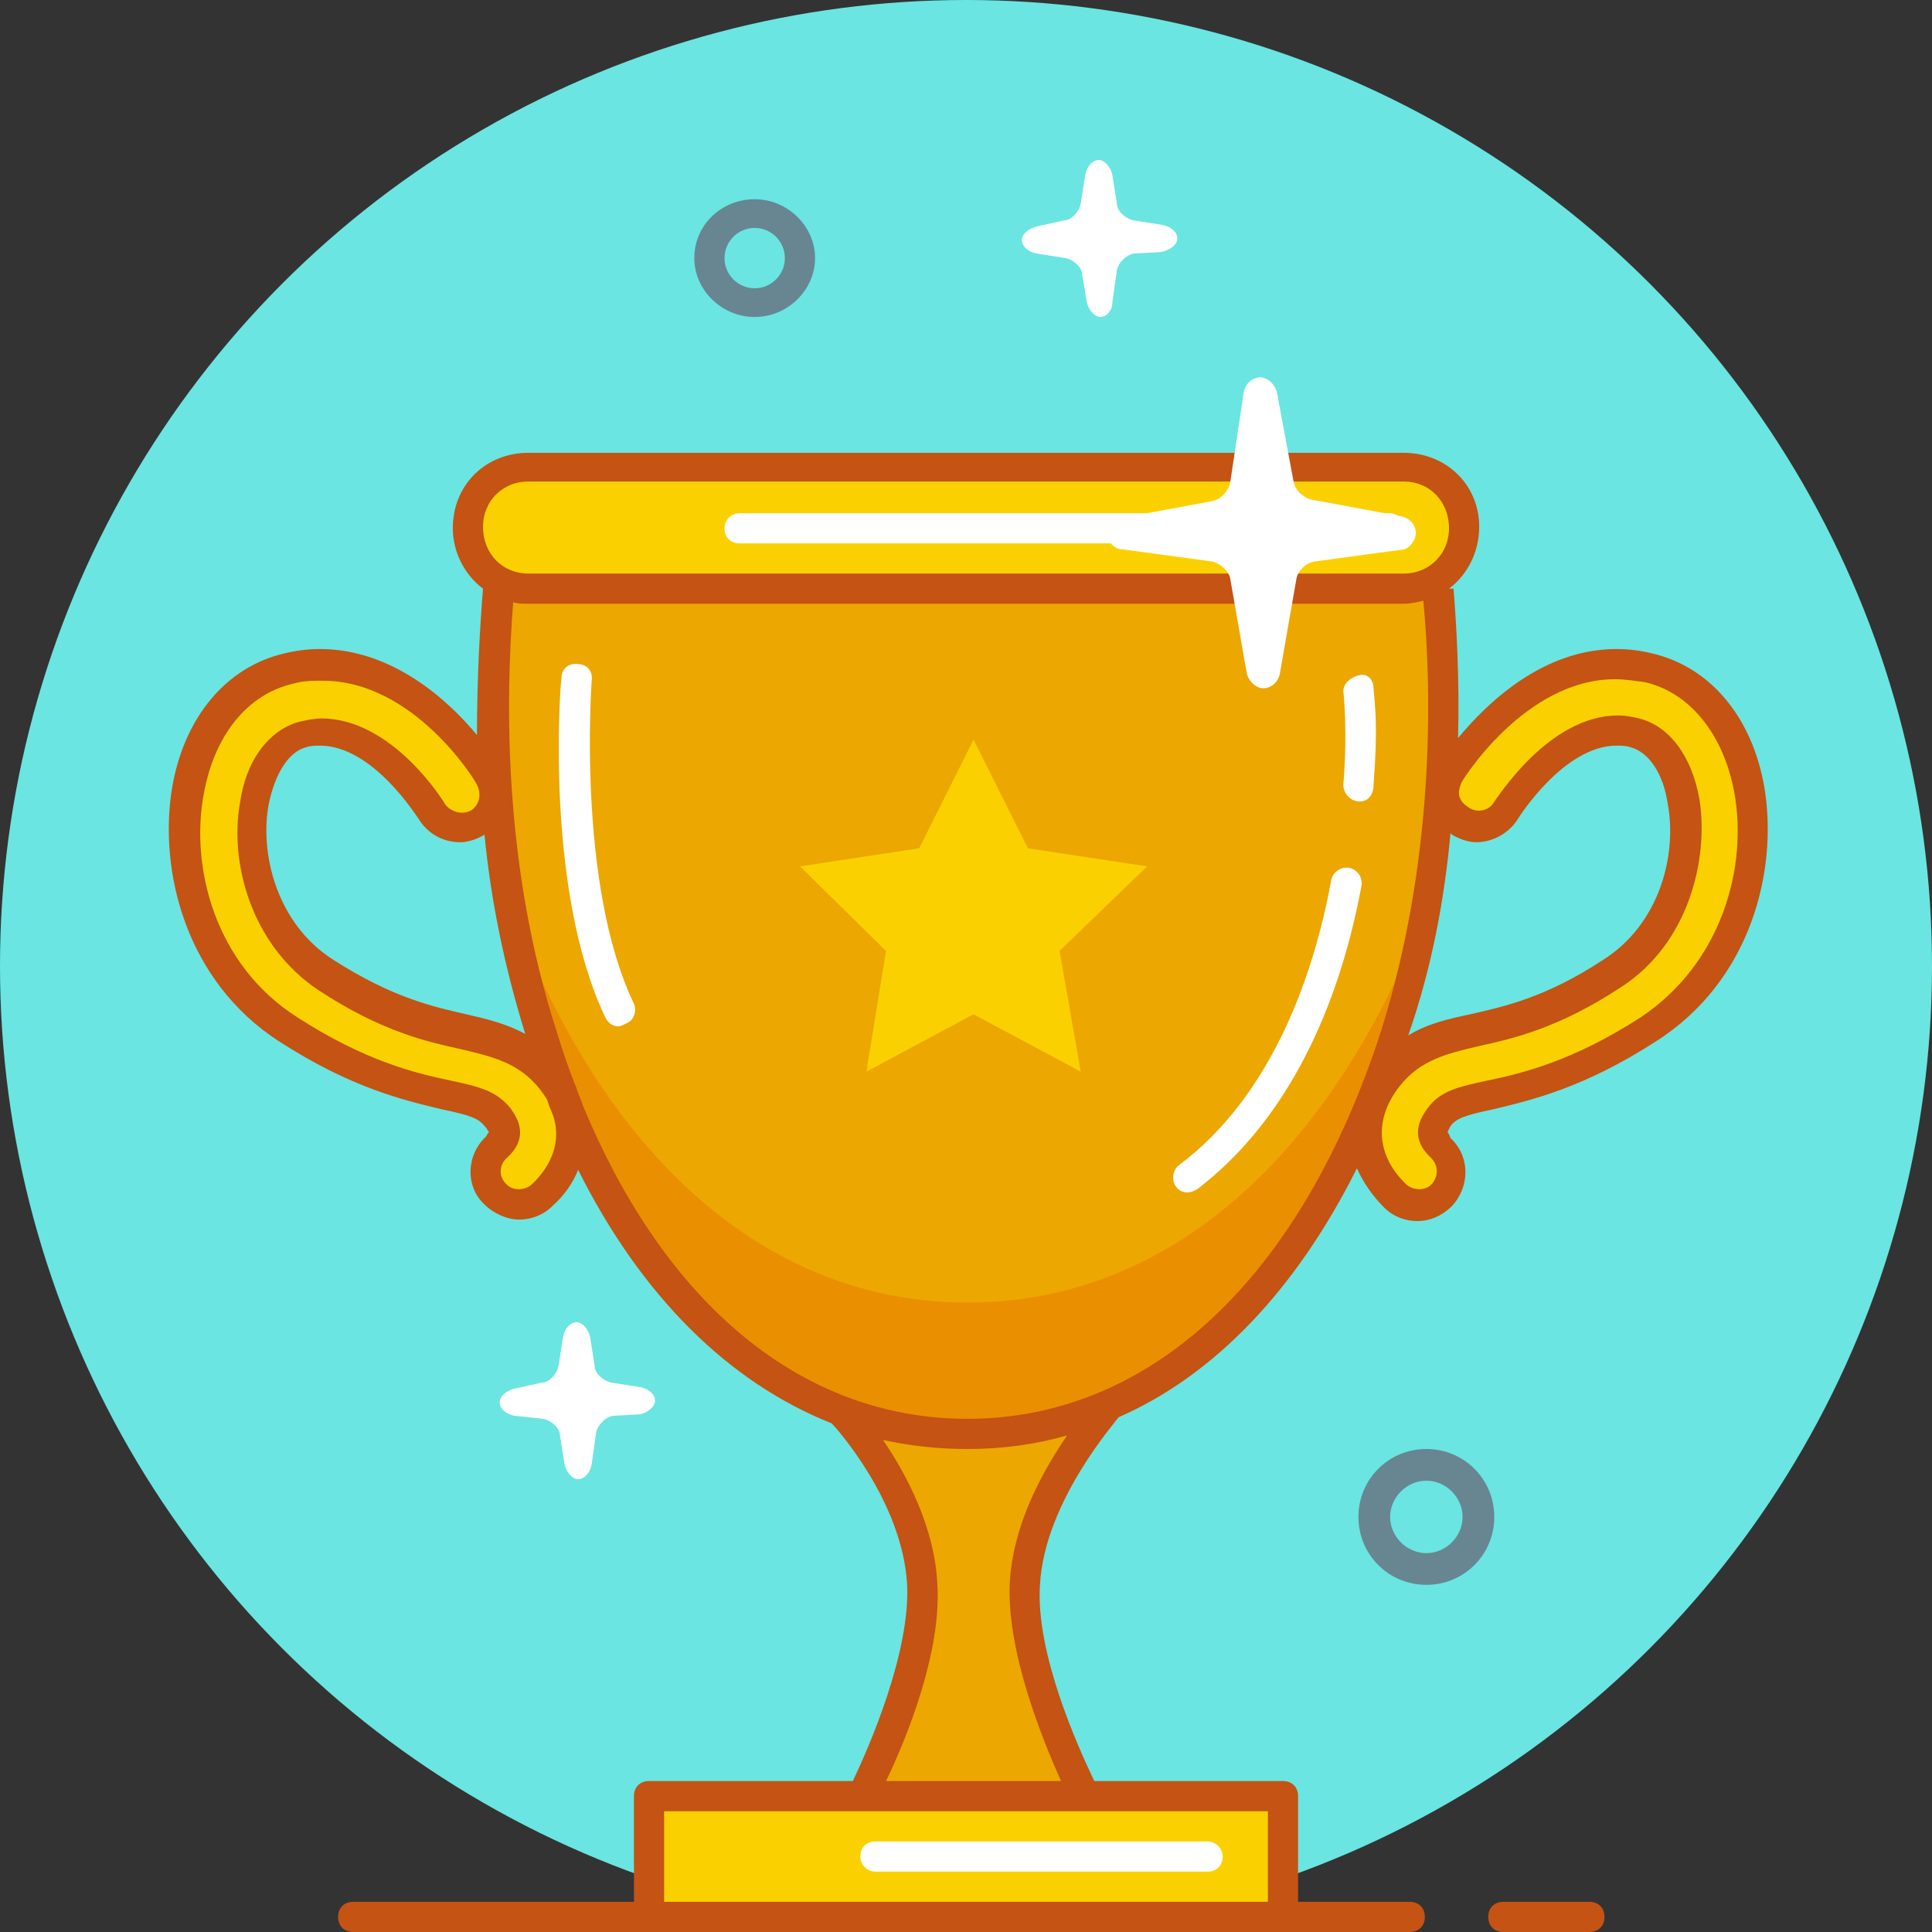
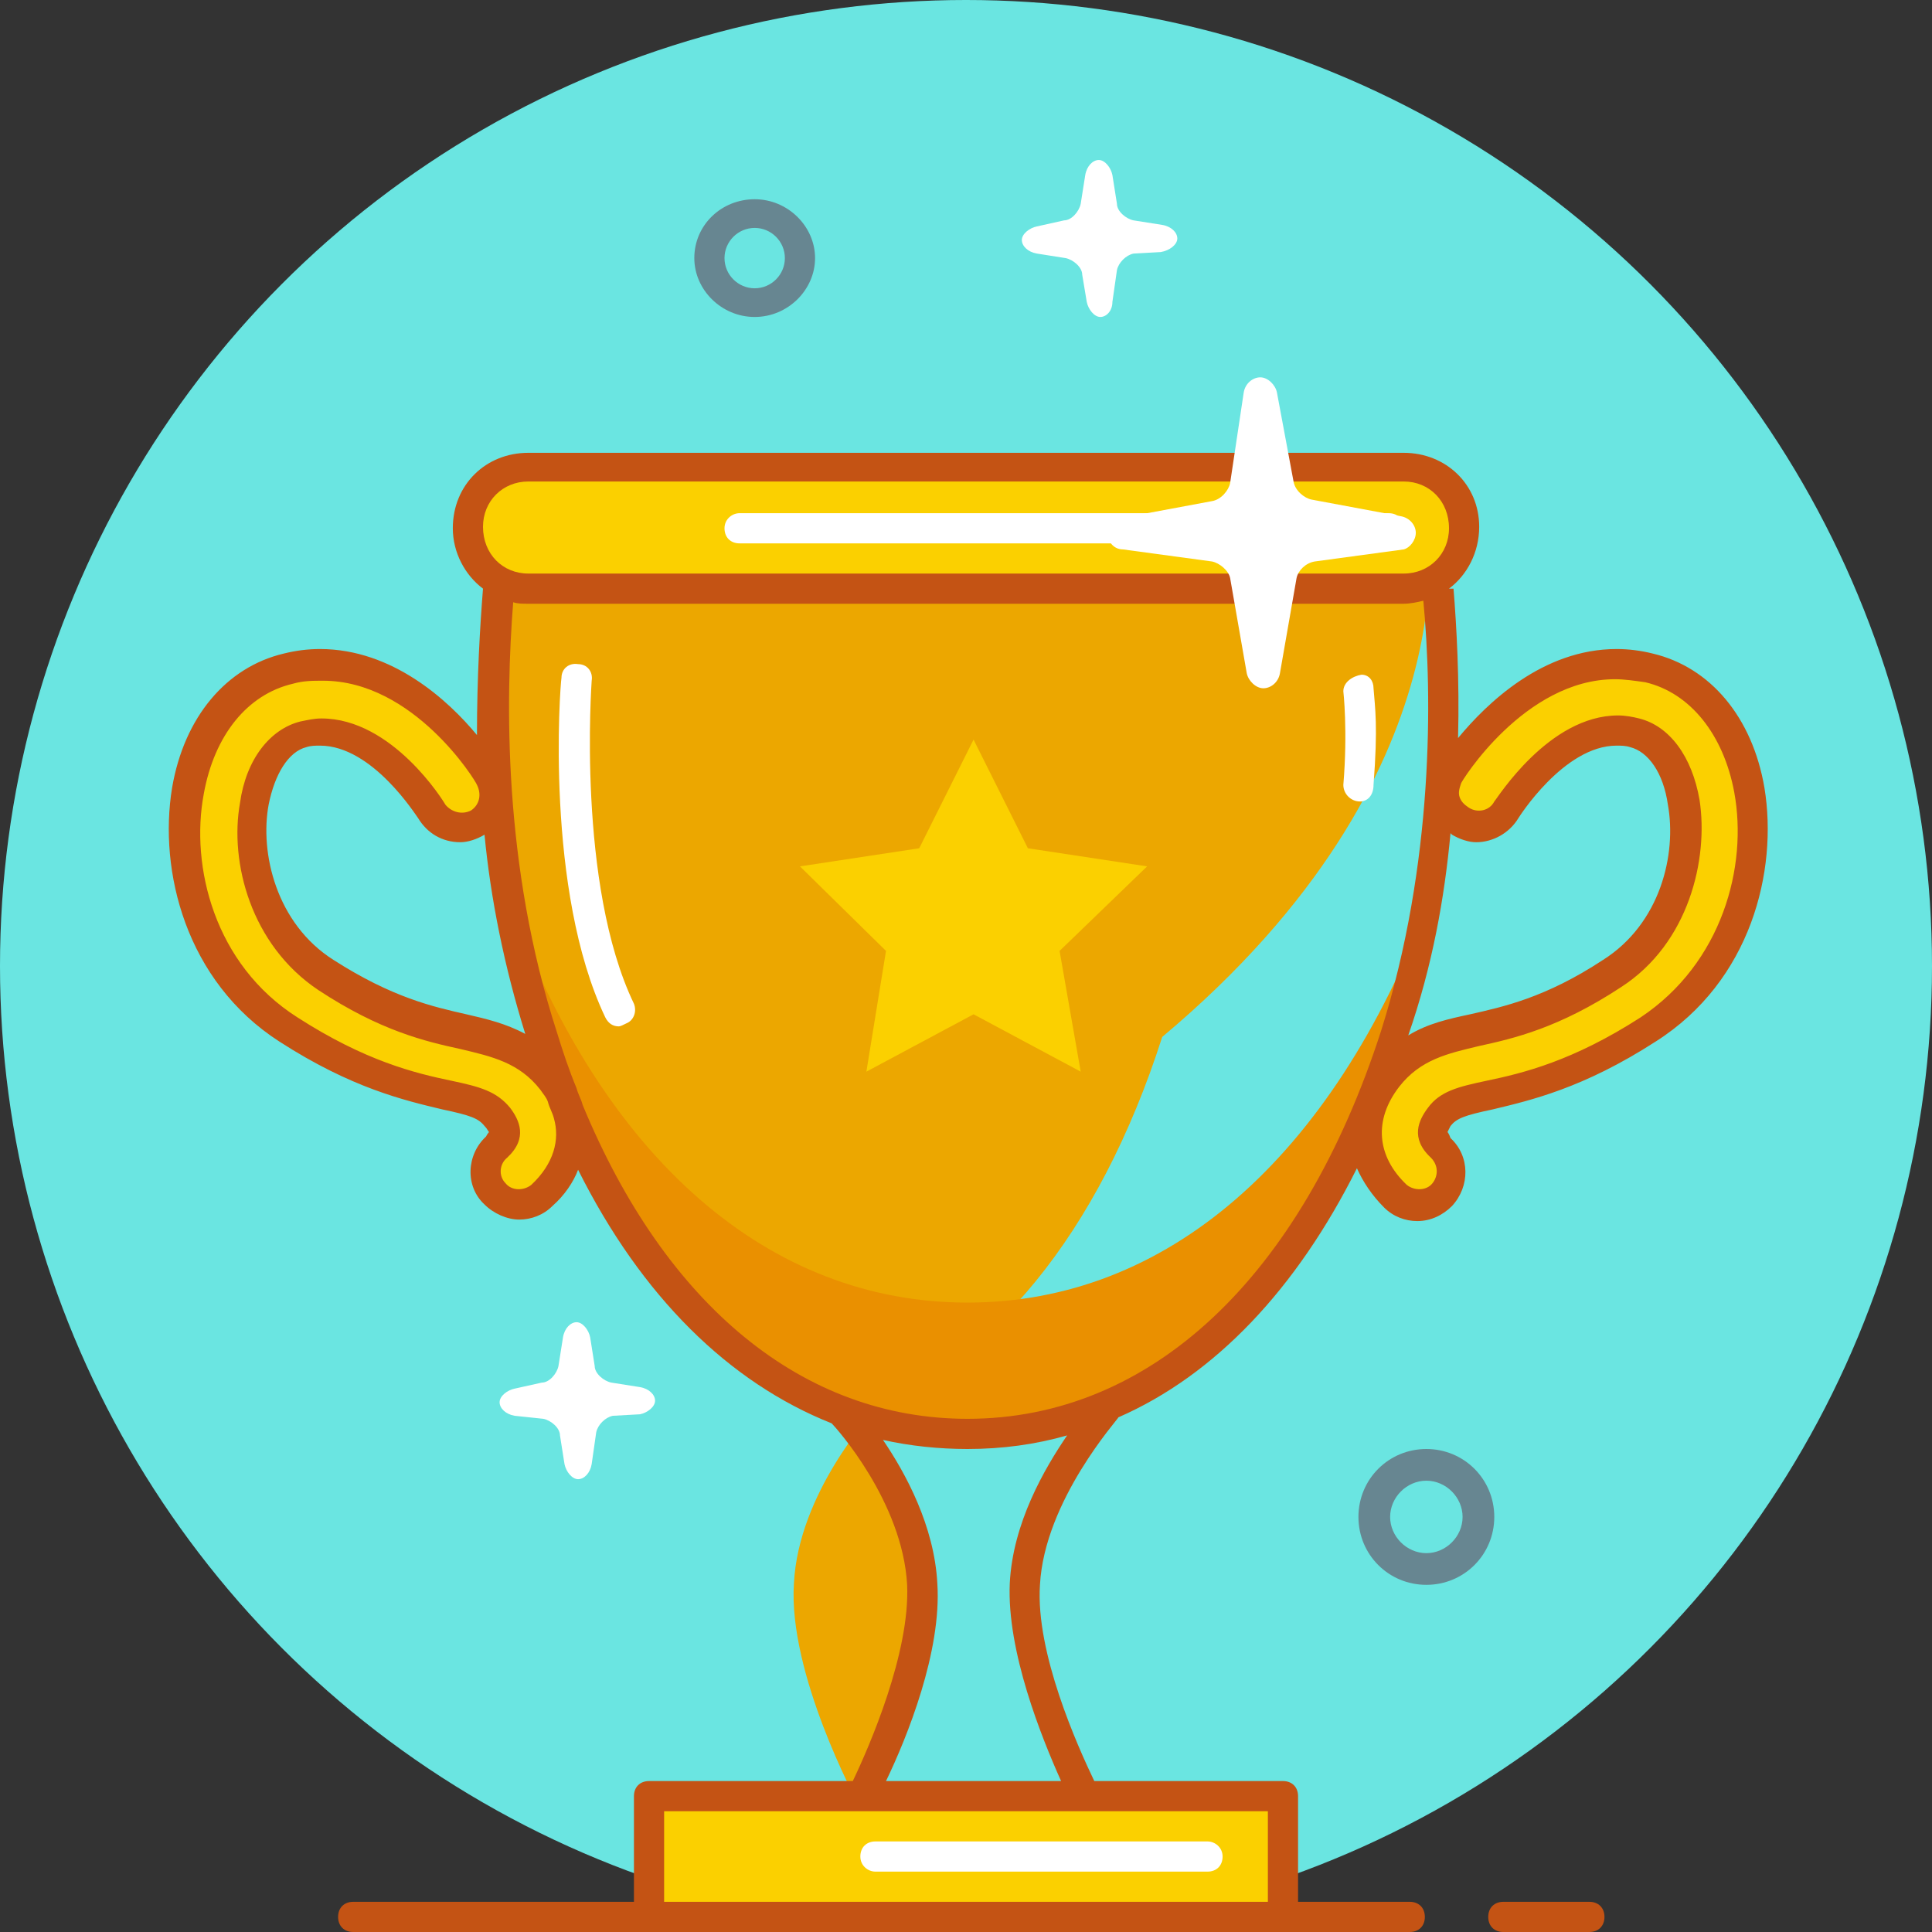
<svg xmlns="http://www.w3.org/2000/svg" version="1.1" id="cup" x="0px" y="0px" viewBox="0 0 128 128" style="enable-background:new 0 0 128 128;" xml:space="preserve">
  <rect x="0" y="0" width="128" height="128" fill="#333333" stroke="none" />
  <style type="text/css">
	.st0{fill:#6AE5E1;}
	.st1{fill:#ECA700;}
	.st2{fill:#EA9000;}
	.st3{fill:#FBD000;}
	.st4{fill:#FFFFFF;}
	.st5{fill:#678691;}
	.st6{fill:#C45314;}
</style>
  <g>
    <circle class="st0" cx="64" cy="64" r="64" />
-     <path class="st1" d="M94.5,34.2H33.7c0,0-3.4,17,2.2,34.5C40,81.8,47.2,90.4,55.9,93.6h-0.1c0,0,4.9,5.3,5.2,11.3   c0.3,6-4.2,14.5-4.2,14.5h15.3c0,0-4.6-8.5-4.2-14.5c0.3-6,5.2-11.3,5.2-11.3h-0.9c8.7-3.2,15.9-11.8,20.1-24.9   C98,51.1,94.5,34.2,94.5,34.2z" />
+     <path class="st1" d="M94.5,34.2H33.7c0,0-3.4,17,2.2,34.5C40,81.8,47.2,90.4,55.9,93.6h-0.1c0,0,4.9,5.3,5.2,11.3   c0.3,6-4.2,14.5-4.2,14.5c0,0-4.6-8.5-4.2-14.5c0.3-6,5.2-11.3,5.2-11.3h-0.9c8.7-3.2,15.9-11.8,20.1-24.9   C98,51.1,94.5,34.2,94.5,34.2z" />
    <path class="st2" d="M64.1,86.3C51,86.3,40,76.9,33.7,59.7c0.5,2.9,1.2,5.9,2.2,9c5.5,17.1,15.9,26.4,28.3,26.4   c12.4,0,22.8-9.3,28.3-26.4c1-3,1.7-6,2.2-9C88.2,76.9,77.2,86.3,64.1,86.3z" />
    <path class="st3" d="M97,35c0,2.2-1.8,4-4,4H35c-2.2,0-4-1.8-4-4v-0.1c0-2.2,1.8-4,4-4h58C95.2,30.9,97,32.7,97,35L97,35z" />
    <path class="st3" d="M34.4,79.8c-0.6,0-1.2-0.2-1.6-0.7C32,78.2,32,76.8,32.9,76c0.7-0.7,0.7-1.1,0.1-2c-0.6-0.8-1.4-1-3.3-1.5   c-2.5-0.6-5.8-1.3-10.5-4.4c-5.8-3.8-7.6-10.7-6.7-15.8c0.7-4.3,3.2-7.3,6.6-8.1c7.8-1.9,13.1,6.8,13.3,7.1c0.6,1,0.3,2.4-0.8,3   c-1,0.6-2.4,0.3-3-0.8l0,0c0-0.1-3.8-6.2-8.5-5.1c-1.6,0.4-2.9,2.1-3.3,4.6c-0.6,3.6,0.6,8.7,4.7,11.3c4,2.6,6.8,3.2,9.1,3.8   c2.2,0.5,4.3,1,5.9,3.1c2,2.6,1.8,5.6-0.6,7.9C35.5,79.6,35,79.8,34.4,79.8z" />
    <path class="st3" d="M93.9,79.8c0.6,0,1.2-0.2,1.6-0.7c0.8-0.9,0.8-2.3-0.1-3.1c-0.7-0.7-0.7-1.1-0.1-2c0.6-0.8,1.4-1,3.3-1.5   c2.5-0.6,5.8-1.3,10.5-4.4c5.8-3.8,7.6-10.7,6.7-15.8c-0.7-4.3-3.2-7.3-6.6-8.1c-7.8-1.9-13.1,6.8-13.3,7.1c-0.6,1-0.3,2.4,0.8,3   c1,0.6,2.4,0.3,3-0.8l0,0c0-0.1,3.8-6.2,8.5-5.1c1.6,0.4,2.9,2.1,3.3,4.6c0.6,3.6-0.6,8.7-4.7,11.3c-4,2.6-6.8,3.2-9.1,3.8   c-2.2,0.5-4.3,1-5.9,3.1c-2,2.6-1.8,5.6,0.6,7.9C92.9,79.6,93.4,79.8,93.9,79.8z" />
    <polyline class="st3" points="43,127 43,119 85,119 85,127  " />
-     <path class="st4" d="M78.7,79c-0.3,0-0.6-0.1-0.8-0.4c-0.3-0.4-0.2-1.1,0.2-1.4c6.3-4.7,9-12.9,10.1-18.9c0.1-0.5,0.6-0.9,1.2-0.8   c0.5,0.1,0.9,0.6,0.8,1.2c-1.7,9.1-5.5,16-10.9,20.1C79.1,78.9,78.9,79,78.7,79z" />
    <path class="st4" d="M90.1,53.1C90,53.1,90,53.1,90.1,53.1c-0.6,0-1.1-0.5-1.1-1.1c0.3-3.6,0-6.2,0-6.2c0-0.6,0.6-1,1.2-1.1   c0.5,0,0.8,0.4,0.8,0.9c0.1,1.3,0.3,2.5,0,6.4C91,52.7,90.6,53.1,90.1,53.1z" />
    <path class="st4" d="M41,68c-0.4,0-0.7-0.2-0.9-0.6c-4-8.4-3-21.9-2.9-22.5c0-0.6,0.5-1,1.1-0.9c0.6,0,1,0.5,0.9,1.1   c0,0.1-1,13.5,2.8,21.4c0.2,0.5,0,1.1-0.5,1.3C41.3,67.9,41.1,68,41,68z" />
    <path class="st4" d="M92,36H49c-0.6,0-1-0.4-1-1s0.5-1,1-1h43c0.6,0,1,0.4,1,1S92.5,36,92,36z" />
    <path class="st4" d="M80,124H58c-0.5,0-1-0.4-1-1s0.4-1,1-1H80c0.5,0,1,0.4,1,1S80.6,124,80,124z" />
    <path class="st5" d="M50,21c-2.2,0-4-1.8-4-3.9c0-2.2,1.8-3.9,4-3.9c2.2,0,4,1.8,4,3.9C54,19.2,52.2,21,50,21z M50,15.1   c-1.1,0-2,0.9-2,2c0,1.1,0.9,2,2,2c1.1,0,2-0.9,2-2C52,16,51.1,15.1,50,15.1z" />
    <path class="st5" d="M94.5,105c-2.5,0-4.5-2-4.5-4.5s2-4.5,4.5-4.5c2.5,0,4.5,2,4.5,4.5S97,105,94.5,105z M94.5,98.1   c-1.3,0-2.4,1.1-2.4,2.4s1.1,2.4,2.4,2.4c1.3,0,2.4-1.1,2.4-2.4S95.8,98.1,94.5,98.1z" />
    <polygon class="st3" points="64.5,49 68.1,56.2 76,57.4 70.2,63 71.6,71 64.5,67.2 57.4,71 58.7,63 53,57.4 60.9,56.2  " />
    <path class="st6" d="M105.3,128h-5.7c-0.6,0-1-0.4-1-1s0.4-1,1-1h5.7c0.6,0,1,0.4,1,1S105.9,128,105.3,128z" />
    <path class="st4" d="M78,15.8c0-0.4-0.4-0.8-1-0.9l-1.9-0.3c-0.5-0.1-1.1-0.6-1.1-1.1l-0.3-1.9c-0.1-0.5-0.5-1-0.9-1   c-0.4,0-0.8,0.4-0.9,1l-0.3,1.9c-0.1,0.5-0.6,1.1-1.1,1.1L68.7,15c-0.5,0.1-1,0.5-1,0.9c0,0.4,0.4,0.8,1,0.9l1.9,0.3   c0.5,0.1,1.1,0.6,1.1,1.1L72,20c0.1,0.5,0.5,1,0.9,1c0.4,0,0.8-0.4,0.8-1l0.3-2.1c0.1-0.5,0.6-1,1.1-1.1l1.8-0.1   C77.5,16.6,78,16.2,78,15.8z" />
    <path class="st4" d="M43.4,92.8c0-0.4-0.4-0.8-1-0.9l-1.9-0.3c-0.5-0.1-1.1-0.6-1.1-1.1l-0.3-1.9c-0.1-0.5-0.5-1-0.9-1   c-0.4,0-0.8,0.4-0.9,1l-0.3,1.9c-0.1,0.5-0.6,1.1-1.1,1.1L34.1,92c-0.5,0.1-1,0.5-1,0.9c0,0.4,0.4,0.8,1,0.9L36,94   c0.5,0.1,1.1,0.6,1.1,1.1l0.3,1.9c0.1,0.5,0.5,1,0.9,1c0.4,0,0.8-0.4,0.9-1l0.3-2.1c0.1-0.5,0.6-1,1.1-1.1l1.8-0.1   C42.9,93.6,43.4,93.2,43.4,92.8z" />
    <path class="st6" d="M116.9,52.2c-0.8-4.7-3.6-8-7.4-8.9c-0.8-0.2-1.6-0.3-2.4-0.3c-4.9,0-8.6,3.6-10.5,5.9   c0.1-3.9-0.1-7.4-0.3-9.9H96c1.2-0.9,2-2.4,2-4.1c0-2.8-2.2-4.9-5-4.9H35c-2.8,0-5,2.1-5,5c0,1.6,0.8,3.1,2,4h0   c-0.2,2.5-0.4,5.9-0.4,9.7c-1.9-2.3-5.6-5.7-10.4-5.7c-0.8,0-1.6,0.1-2.4,0.3c-3.8,0.9-6.6,4.2-7.4,8.9c-0.9,5.5,0.9,12.8,7.1,16.8   c4.8,3.1,8.3,3.9,10.8,4.5c1.9,0.4,2.4,0.6,2.8,1.1c0.2,0.2,0.2,0.3,0.3,0.4c0,0-0.1,0.1-0.2,0.3c-1.3,1.2-1.4,3.3-0.1,4.5   c0.6,0.6,1.5,1,2.3,1c0.8,0,1.6-0.3,2.2-0.9c0.8-0.7,1.4-1.6,1.7-2.4c4.2,8.4,10,14.1,16.8,16.8c0.3,0.3,4.7,5.2,5,10.7   c0.2,4.5-2.5,10.7-3.6,13H43c-0.6,0-1,0.4-1,1v7H23.4c-0.6,0-1,0.4-1,1s0.4,1,1,1h70c0.6,0,1-0.4,1-1s-0.4-1-1-1H86v-7   c0-0.6-0.4-1-1-1H72.5c-1.1-2.3-3.9-8.5-3.6-13c0.3-5.6,5.2-11,5.2-11.1c6.4-2.8,11.8-8.5,15.8-16.5c0.4,0.9,1,1.8,1.8,2.6   c0.6,0.6,1.4,0.9,2.2,0.9c0.9,0,1.7-0.4,2.3-1c1.2-1.3,1.2-3.3-0.1-4.5C96,75.1,95.9,75,95.9,75c0,0,0.1-0.2,0.2-0.4   c0.4-0.5,0.9-0.7,2.8-1.1c2.5-0.6,6-1.4,10.8-4.5C116,65,117.8,57.7,116.9,52.2z M96.1,55.2c0,0,0.1,0.1,0.1,0.1   c0.5,0.3,1.1,0.5,1.6,0.5c1.1,0,2.2-0.6,2.8-1.6c0,0,3-4.8,6.5-4.8c0.3,0,0.6,0,0.9,0.1c1.2,0.3,2.2,1.7,2.5,3.8   c0.6,3.3-0.5,7.9-4.3,10.3c-3.8,2.5-6.6,3.1-8.8,3.6c-1.4,0.3-2.8,0.6-4.1,1.4C94.9,64,95.7,59.5,96.1,55.2z M32,34.9   c0-1.7,1.3-3,3-3h58c1.7,0,3,1.3,3,3.1c0,1.7-1.3,3-3,3H35C33.3,38,32,36.7,32,34.9z M32.1,55.3c0.4,4.2,1.3,8.7,2.7,13.2   c-1.3-0.7-2.6-1-3.9-1.3c-2.2-0.5-4.9-1.1-8.8-3.6c-3.8-2.4-4.9-7.1-4.3-10.3c0.4-2,1.3-3.5,2.5-3.8c0.3-0.1,0.6-0.1,0.9-0.1   c3.5,0,6.4,4.7,6.5,4.8c0.6,1,1.6,1.6,2.8,1.6C31,55.8,31.6,55.6,32.1,55.3z M35.2,78.5c-0.5,0.4-1.3,0.4-1.7-0.1   c-0.5-0.5-0.4-1.3,0.1-1.7c1.4-1.3,0.8-2.5,0.2-3.3c-0.9-1.1-2-1.4-3.9-1.8c-2.4-0.5-5.7-1.3-10.2-4.2c-5.5-3.5-7.1-10-6.2-14.8   c0.7-3.9,2.9-6.6,5.9-7.3c0.7-0.2,1.3-0.2,2-0.2c6,0,10.1,6.6,10.2,6.9c0.3,0.6,0.2,1.3-0.4,1.7c-0.6,0.3-1.3,0.1-1.7-0.4   c-0.1-0.2-3.5-5.7-8.2-5.7c-0.5,0-0.9,0.1-1.4,0.2c-2,0.5-3.6,2.5-4,5.4c-0.7,3.9,0.7,9.4,5.2,12.4c4.1,2.7,7.1,3.4,9.4,3.9   c2.1,0.5,3.9,0.9,5.3,2.7c0.2,0.3,0.4,0.5,0.5,0.8c0.1,0.4,0.3,0.7,0.4,1.1C37.1,75.5,36.7,77.1,35.2,78.5z M84,126H44v-6h40V126z    M66.9,104.9c-0.2,4.5,2.1,10.2,3.4,13.1H58.7c1.4-2.9,3.7-8.6,3.4-13.1c-0.2-3.8-2.1-7.3-3.6-9.5c1.8,0.4,3.7,0.6,5.6,0.6   c2.3,0,4.5-0.3,6.6-0.9C69.2,97.3,67.1,100.9,66.9,104.9z M64.1,94c-10.9,0-20-7.5-25.5-20.8c-0.1-0.4-0.3-0.7-0.4-1.1   c-0.5-1.2-0.9-2.4-1.3-3.7c-3.6-11.1-3.4-22.1-2.9-28.5C34.3,40,34.6,40,35,40h58c0.4,0,0.9-0.1,1.3-0.2c0.6,6.3,0.7,17.4-2.8,28.5   C86.2,84.7,76.2,94,64.1,94z M108.7,67.4c-4.5,2.9-7.8,3.7-10.2,4.2c-1.9,0.4-3.1,0.7-3.9,1.8c-0.6,0.8-1.2,2,0.2,3.3   c0.5,0.5,0.5,1.2,0.1,1.7c-0.4,0.5-1.2,0.5-1.7,0.1c-2-1.9-2.2-4.3-0.5-6.5c1.4-1.8,3.2-2.2,5.3-2.7c2.3-0.5,5.3-1.2,9.4-3.9   c4.5-2.9,5.8-8.5,5.2-12.4c-0.5-2.9-2-4.9-4-5.4c-0.4-0.1-0.9-0.2-1.4-0.2c-4.6,0-8,5.5-8.2,5.7c-0.3,0.6-1.1,0.8-1.7,0.4   c-0.3-0.2-0.5-0.4-0.6-0.7c-0.1-0.3,0-0.6,0.1-0.9c0-0.1,4.2-6.9,10.2-6.9c0.6,0,1.3,0.1,2,0.2c3,0.7,5.2,3.5,5.9,7.3   C115.8,57.4,114.1,63.8,108.7,67.4z" />
    <path class="st4" d="M93.8,35.3c0-0.5-0.4-1-1-1.1l-5.9-1.1c-0.5-0.1-1.1-0.6-1.2-1.2l-1.1-5.9c-0.1-0.5-0.6-1-1.1-1   c-0.5,0-1,0.4-1.1,1L81.5,32c-0.1,0.5-0.6,1.1-1.2,1.2l-5.9,1.1c-0.5,0.1-1,0.6-1,1.1c0,0.5,0.4,1,1,1l5.9,0.8   c0.5,0.1,1.1,0.6,1.2,1.1l1.1,6.3c0.1,0.5,0.6,1,1.1,1c0.5,0,1-0.4,1.1-1l1.1-6.3c0.1-0.5,0.6-1,1.2-1.1l5.9-0.8   C93.4,36.3,93.8,35.8,93.8,35.3z" />
  </g>
</svg>